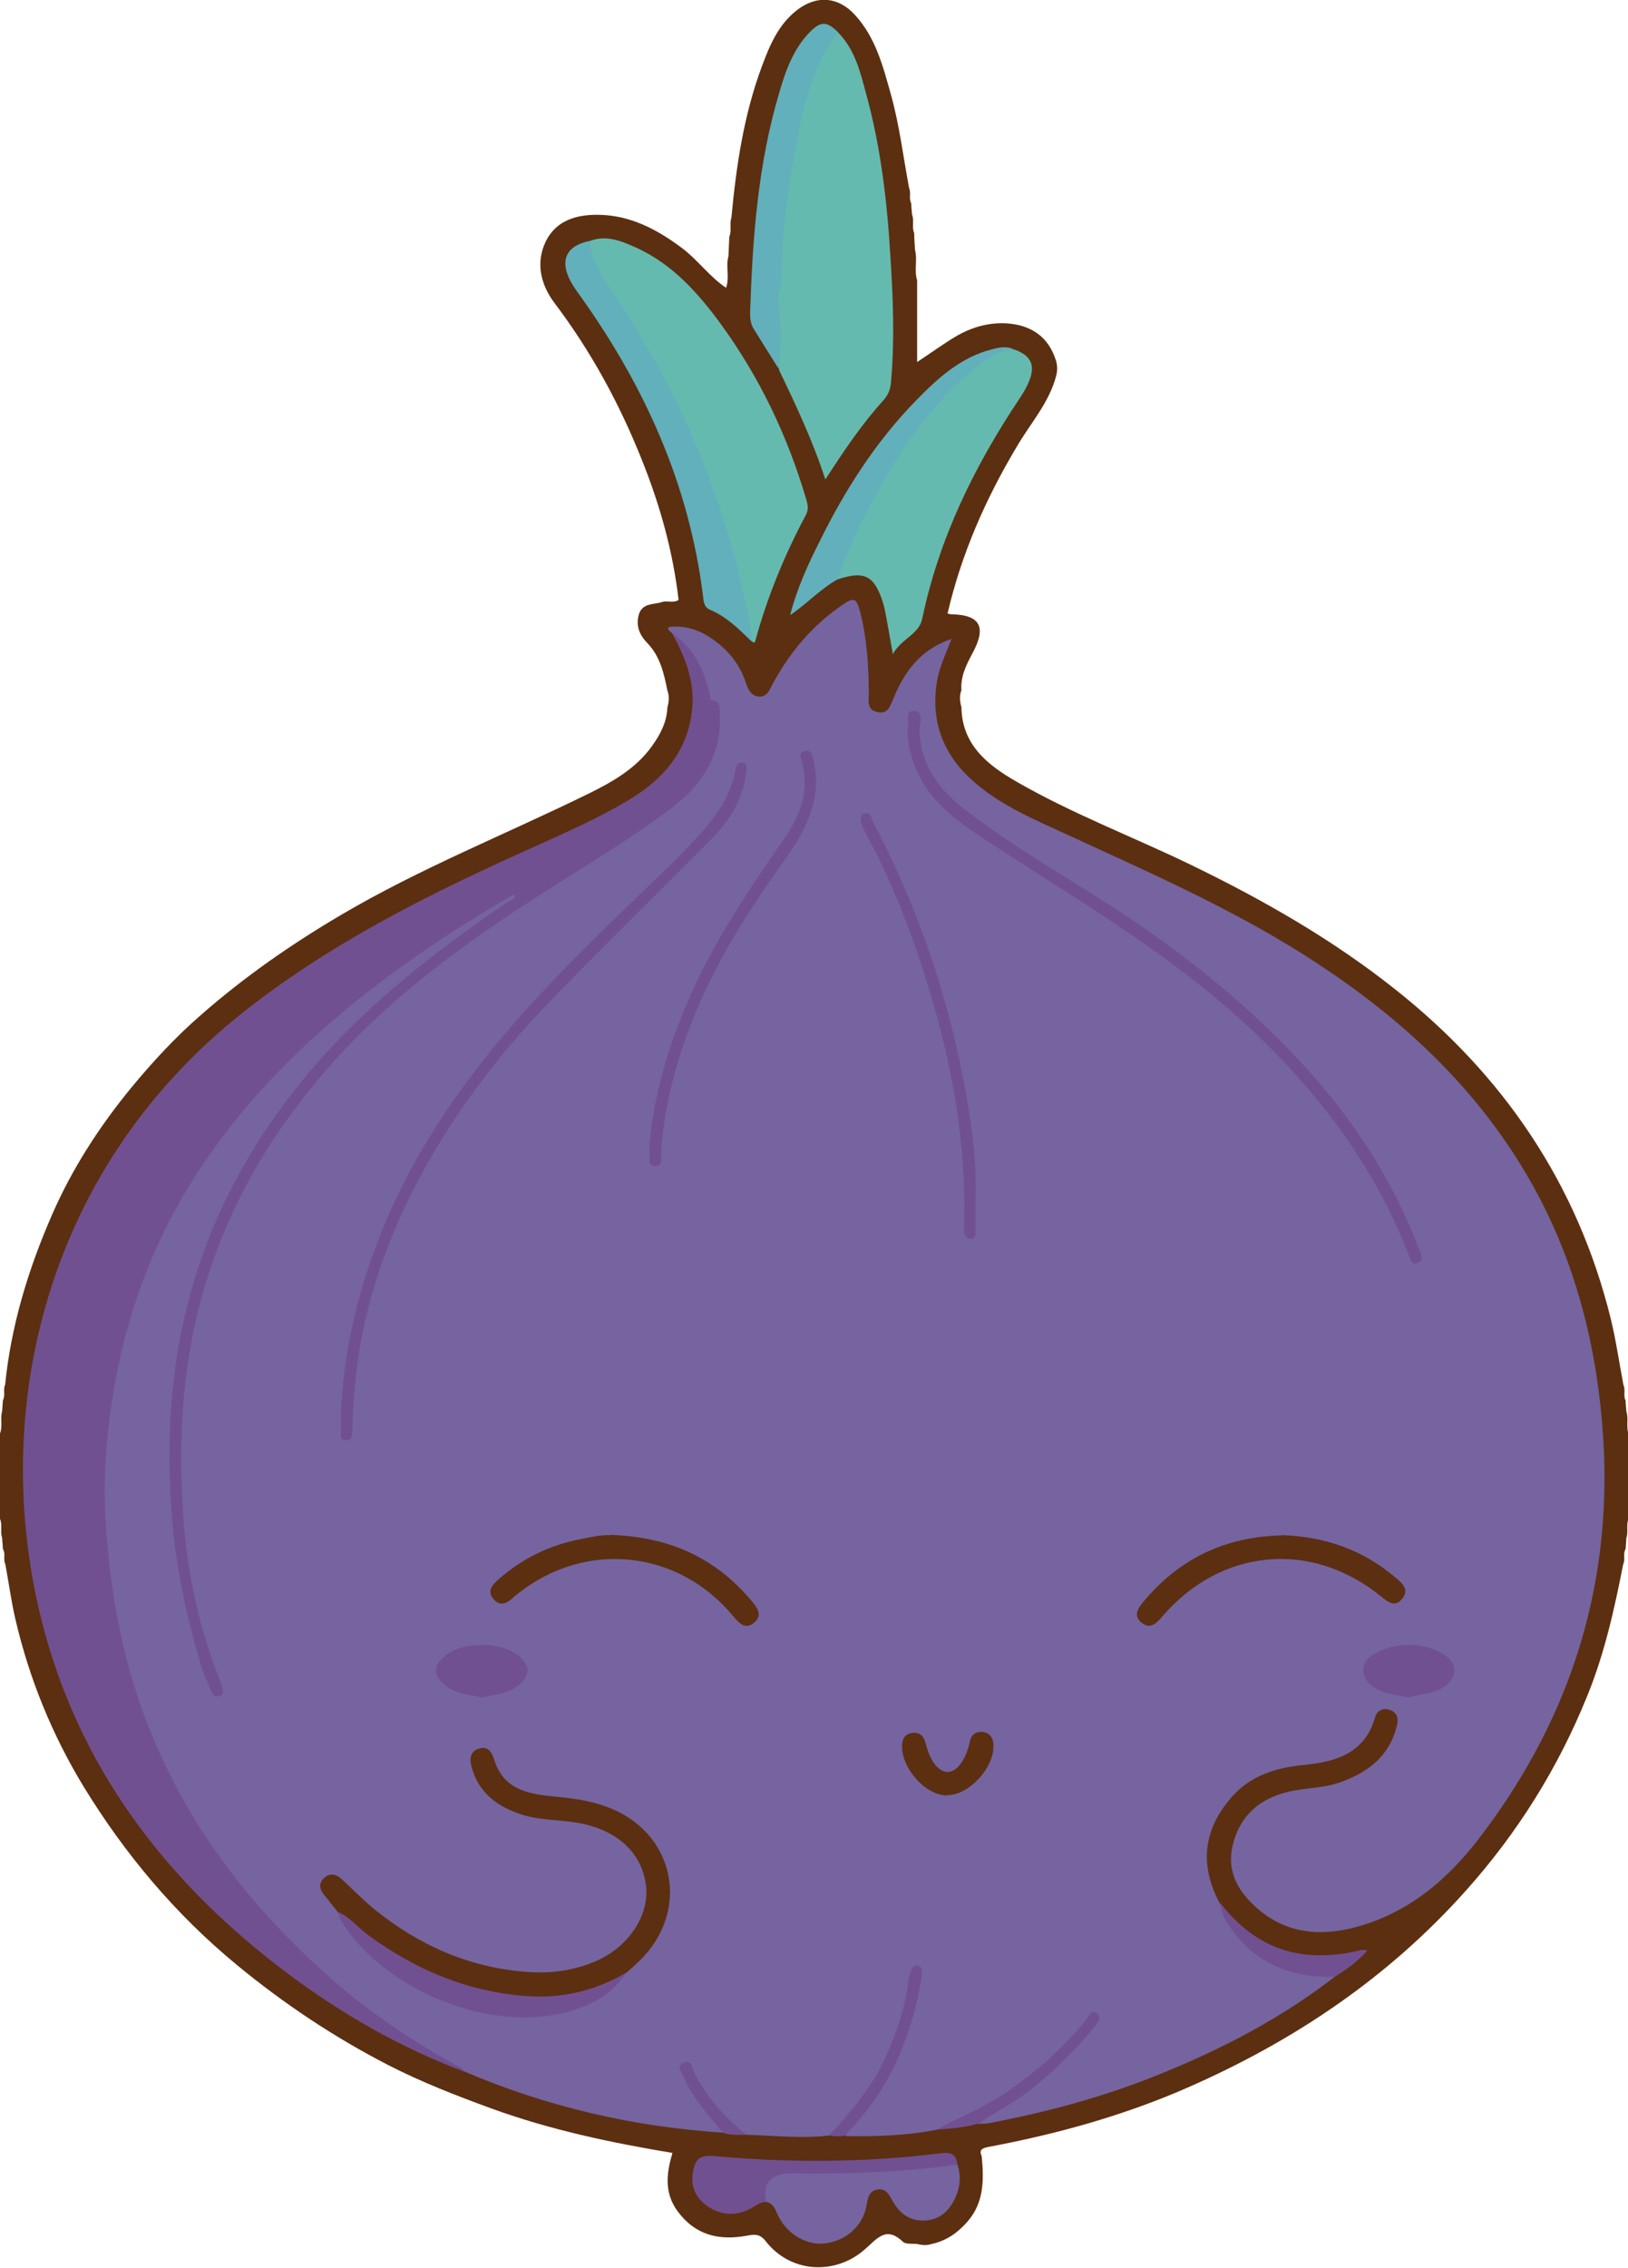
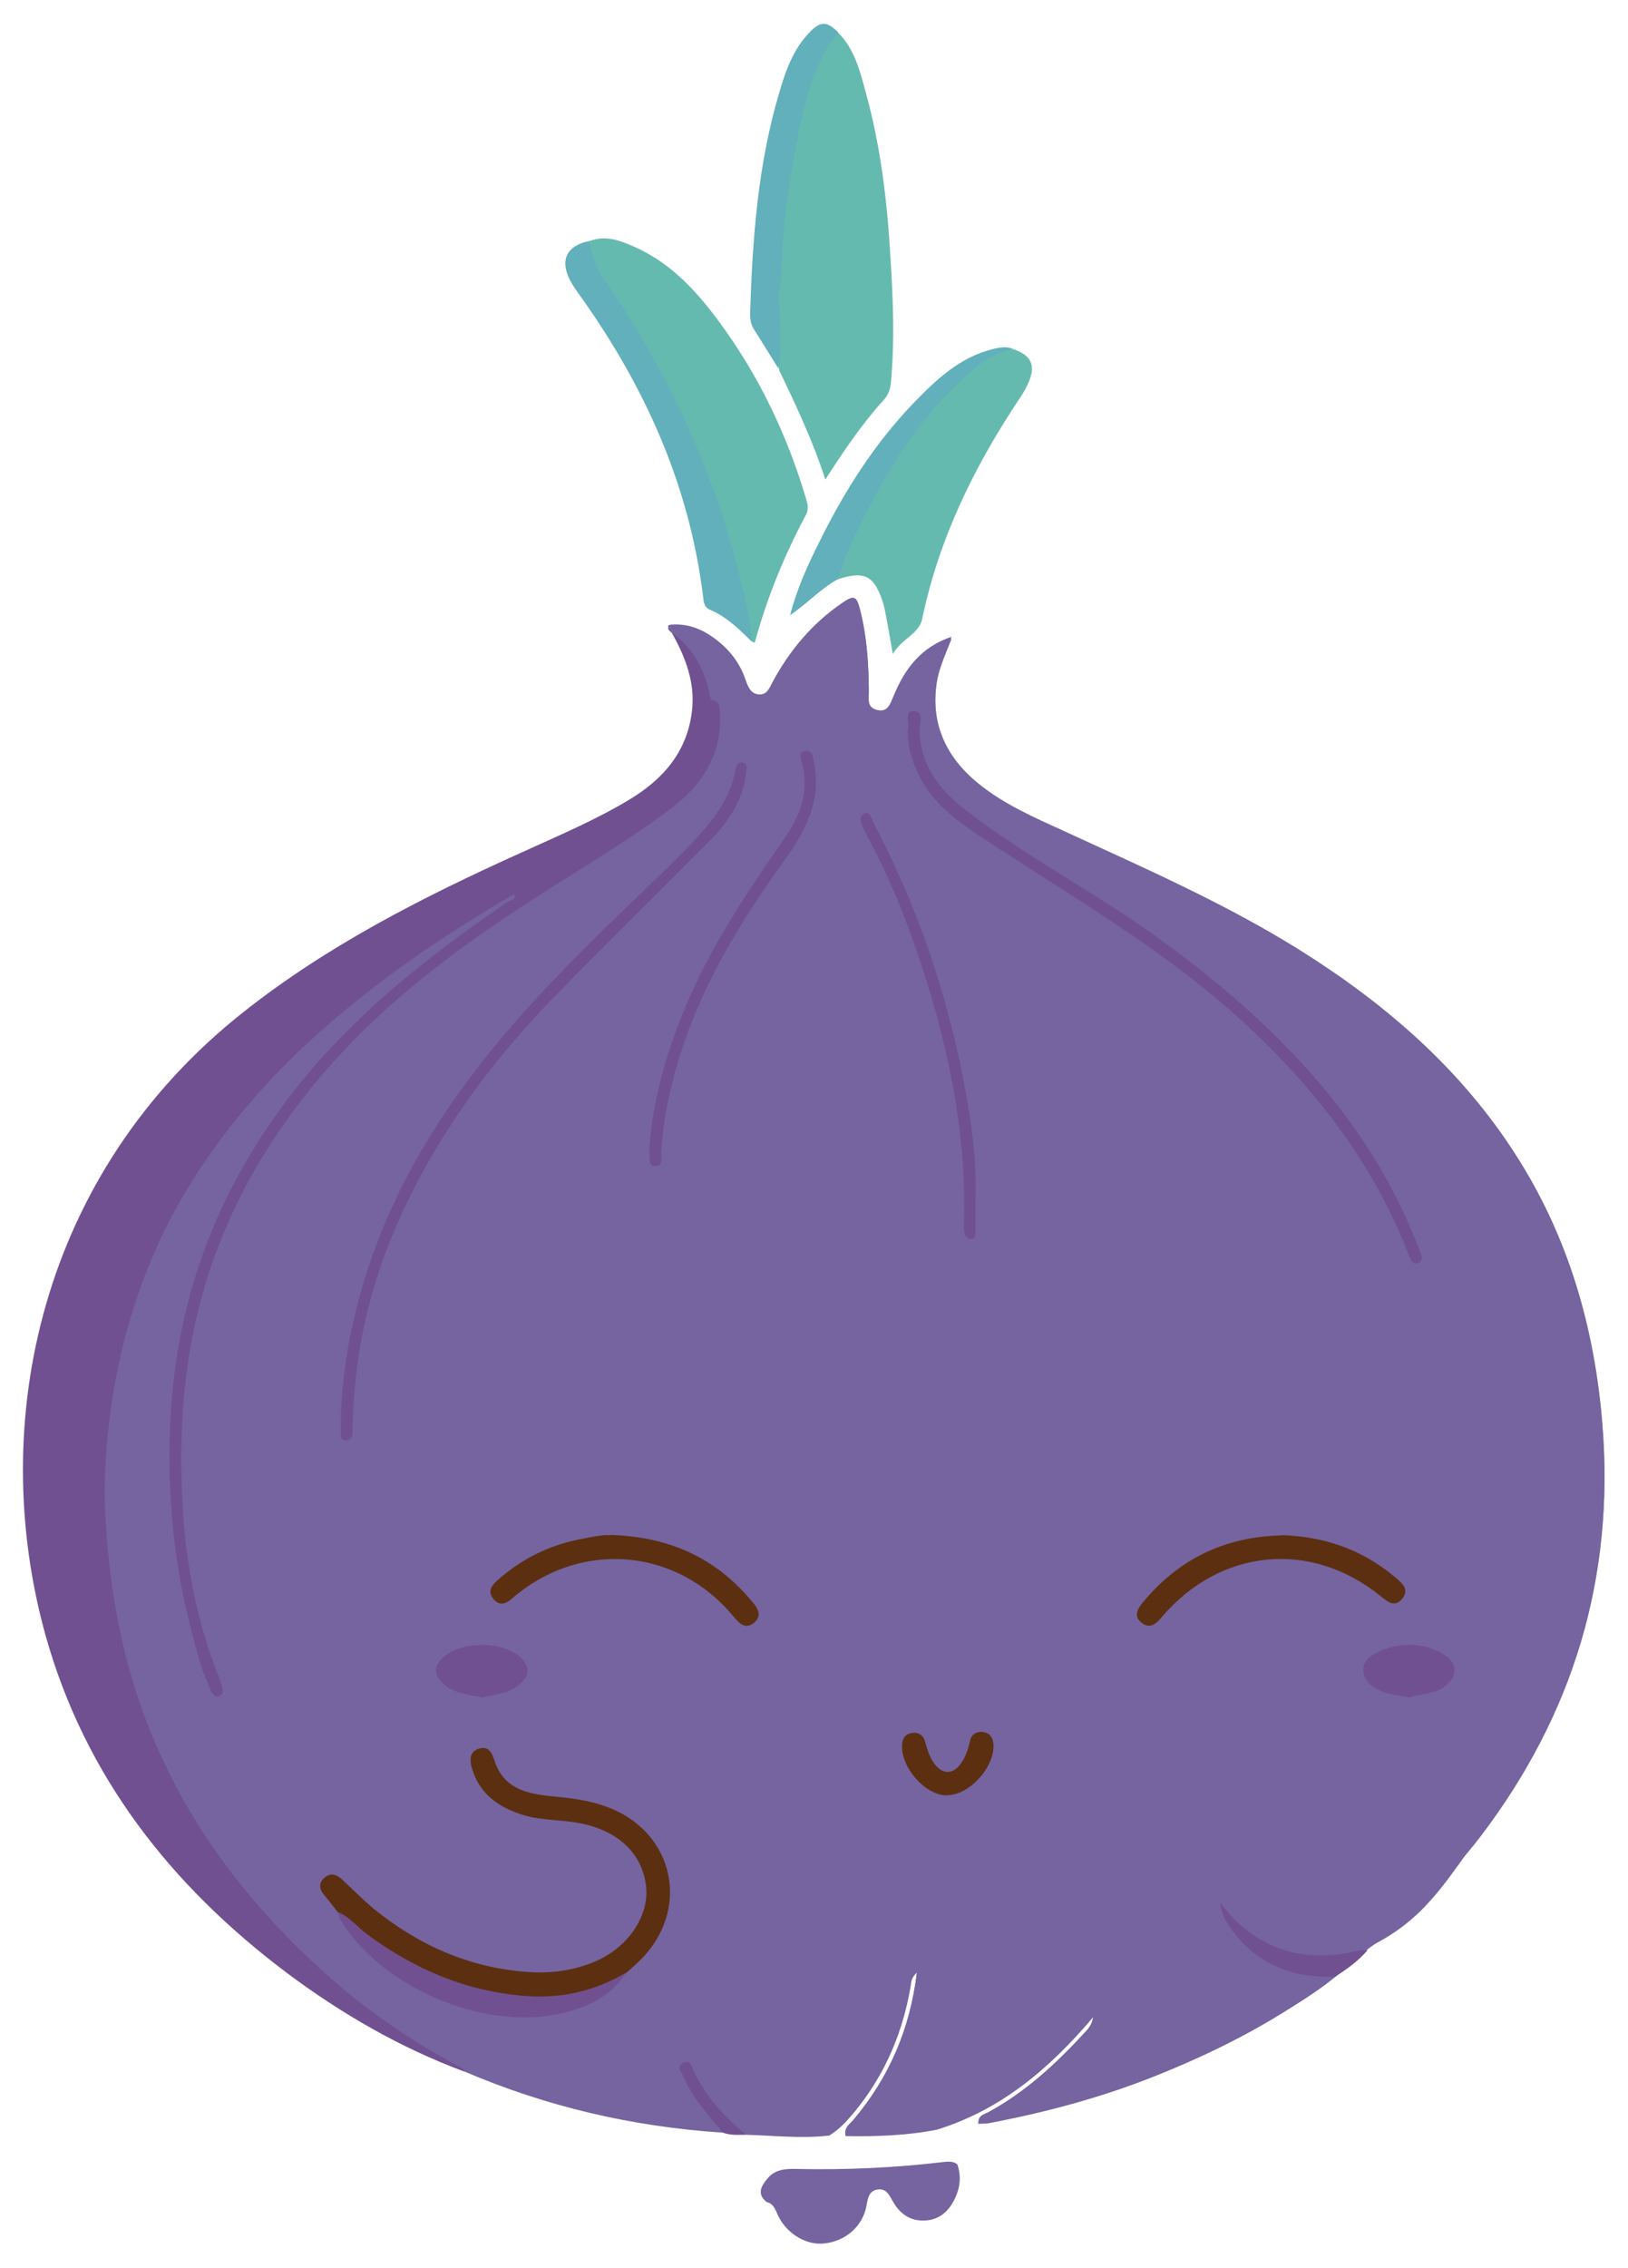
<svg xmlns="http://www.w3.org/2000/svg" id="Capa_2" data-name="Capa 2" viewBox="0 0 61.01 84.95">
  <defs>
    <style>
      .cls-1 {
        fill: #65baaf;
      }

      .cls-2 {
        fill: #61b0bc;
      }

      .cls-3 {
        fill: #5c2f10;
      }

      .cls-4 {
        fill: #715091;
      }

      .cls-5 {
        fill: #7564a0;
      }
    </style>
  </defs>
  <g id="Capa_1-2" data-name="Capa 1">
    <g>
      <path class="cls-5" d="M31.06,79.91c-1.03,.12-2.06,0-3.09-.03-.67-.22-1.03-.79-1.46-1.28-.31-.36-.48-.81-.8-1.17,.17,.72,.63,1.28,1.08,1.83,.13,.16,.37,.27,.29,.54-3.36-.22-6.6-.97-9.7-2.3-3.83-1.89-6.92-4.66-9.38-8.11-2.21-3.1-3.54-6.57-3.99-10.36-.44-3.66-.16-7.25,1.06-10.74,1.03-2.95,2.66-5.53,4.78-7.83,2.57-2.8,5.65-4.94,8.86-6.91,.17-.1,.35-.21,.56-.19,.25,.32-.08,.41-.24,.51-.95,.63-1.86,1.31-2.77,2-2.26,1.73-4.27,3.7-5.91,6.04-2.15,3.07-3.42,6.48-3.75,10.22-.32,3.61-.01,7.15,1.25,10.57,.06,.15,.08,.32,.23,.45,.09-.11,.02-.2-.01-.29-1.02-2.73-1.42-5.56-1.42-8.47,0-2.91,.51-5.69,1.62-8.37,1.06-2.54,2.57-4.78,4.46-6.77,2.47-2.61,5.39-4.64,8.41-6.54,1.44-.91,2.92-1.78,4.23-2.88,.74-.61,1.27-1.38,1.41-2.36,.06-.43,.15-.88-.17-1.26-.32-.95-.7-1.86-1.43-2.58-.12-.1-.27-.23,.04-.24,.53-.02,1.01,.14,1.44,.44,.61,.41,1.06,.96,1.29,1.66,.09,.26,.2,.5,.49,.52,.31,.02,.4-.25,.52-.48,.64-1.18,1.48-2.18,2.59-2.94,.46-.32,.55-.28,.69,.27,.25,.98,.31,1.99,.32,3,0,.29-.09,.64,.31,.73,.41,.1,.49-.23,.62-.53,.41-.99,1.01-1.82,2.17-2.21-.23,.59-.48,1.11-.56,1.68-.23,1.59,.36,2.84,1.57,3.82,.96,.78,2.09,1.27,3.21,1.78,3.04,1.4,6.11,2.74,8.95,4.53,3.18,2.01,5.97,4.44,8.01,7.65,1.95,3.06,2.92,6.43,3.21,10.03,.46,5.7-1.1,10.79-4.53,15.32-1.25,1.66-2.01,3.09-3.9,4.1-.43,.23-1,.86-1.89,1.53-1.77,1.34-4.69,2.69-6.23,3.33-2.08,.85-4.24,1.43-6.45,1.85-.12,.02-.25,.01-.38,.02-.01-.27,.23-.3,.39-.39,1.39-.76,2.53-1.82,3.59-2.97,.14-.15,.28-.3,.33-.64-1.65,1.95-3.47,3.48-5.86,4.22-1.13,.22-2.27,.26-3.42,.24-.08-.27,.15-.39,.28-.55,1.34-1.59,2.13-3.41,2.39-5.57-.24,.21-.22,.41-.25,.59-.33,1.87-1.09,3.53-2.37,4.95-.21,.23-.44,.43-.72,.59Z" />
-       <path class="cls-3" d="M.19,51.89c.22-2.23,.87-4.35,1.76-6.39,.75-1.72,1.77-3.3,2.97-4.76,.81-.98,1.67-1.91,2.63-2.74,1.62-1.42,3.38-2.64,5.23-3.73,2.97-1.75,6.17-3.02,9.25-4.53,.9-.44,1.79-.94,2.4-1.79,.31-.43,.56-.9,.58-1.45,.06-.21,.08-.43,0-.64-.13-.64-.27-1.27-.74-1.76-.3-.31-.45-.65-.33-1.08,.13-.43,.52-.37,.84-.46,.21-.09,.45,.05,.65-.09-.21-1.81-.69-3.53-1.37-5.23-.84-2.11-1.91-4.08-3.28-5.89-.54-.72-.7-1.53-.33-2.3,.44-.9,1.36-1.06,2.27-.99,1.06,.09,1.96,.58,2.81,1.21,.61,.45,1.05,1.09,1.68,1.51,.14-.39-.02-.8,.09-1.19l.03-.72c.1-.23,0-.48,.08-.72,.18-1.93,.46-3.83,1.14-5.66,.29-.78,.61-1.55,1.29-2.09,.74-.59,1.57-.54,2.21,.17,.77,.85,1.04,1.91,1.34,2.98,.32,1.15,.46,2.33,.68,3.5,.08,.18-.02,.39,.08,.57,0,.14,.02,.28,.03,.42,.09,.22-.02,.47,.08,.69,0,.21,.02,.42,.03,.63,.1,.38-.04,.77,.08,1.14v3.06c.52-.34,.98-.68,1.47-.97,.57-.33,1.19-.51,1.85-.48,.93,.05,1.61,.49,1.89,1.42,.05,.18,.05,.36,0,.55-.26,1-.96,1.77-1.47,2.64-1.17,1.96-2.08,4.02-2.6,6.26,.05,.01,.1,.03,.15,.03,1.06,.02,1.31,.46,.81,1.41-.24,.45-.48,.9-.44,1.43-.08,.21-.06,.42,0,.64,.02,1.41,.99,2.17,2.05,2.78,2.08,1.2,4.32,2.05,6.48,3.09,2.73,1.32,5.35,2.81,7.73,4.7,4.05,3.21,6.82,7.27,8.07,12.32,.2,.82,.32,1.66,.48,2.5,.09,.18-.02,.4,.08,.58,0,.14,.02,.28,.03,.41,.09,.27-.02,.56,.08,.83,0,1.06,0,2.13,0,3.19-.1,.23,0,.48-.08,.71l-.03,.42c-.11,.18,0,.39-.09,.57-.33,1.68-.7,3.35-1.35,4.94-1.09,2.69-2.6,5.11-4.54,7.28-2.92,3.27-6.45,5.64-10.45,7.39-2.4,1.05-4.91,1.74-7.47,2.22-.18,.04-.35,.09-.23,.34,.08,.87,.1,1.72-.53,2.45-.37,.42-.79,.72-1.34,.84-.18,.06-.36,.05-.55,0-.18-.02-.42,.02-.53-.08-.65-.62-.98-.1-1.45,.3-1.1,.95-2.76,.88-3.7-.33-.22-.28-.42-.25-.7-.2-1.04,.19-1.93-.01-2.6-.92-.51-.7-.41-1.43-.19-2.18-2.29-.38-4.57-.86-6.77-1.66-1.32-.48-2.63-.99-3.88-1.63-2.02-1.04-3.9-2.29-5.66-3.74-2.31-1.9-4.2-4.15-5.75-6.68-1.18-1.94-2.04-4.04-2.56-6.27-.16-.68-.25-1.38-.38-2.07-.09-.18,.02-.39-.09-.57l-.03-.42c-.08-.23,.02-.48-.08-.71,0-1.07,0-2.13,0-3.2,.11-.27,0-.56,.08-.83l.03-.41c.1-.18,0-.4,.08-.58Z" />
      <path class="cls-5" d="M31.06,79.99c-1.03,.12-2.06,0-3.09-.03-.67-.22-1.03-.79-1.46-1.28-.31-.36-.48-.81-.8-1.17,.17,.72,.63,1.28,1.08,1.83,.13,.16,.37,.27,.29,.54-3.36-.22-6.6-.97-9.7-2.3-3.83-1.89-6.92-4.66-9.38-8.11-2.21-3.1-3.54-6.57-3.99-10.36-.44-3.66-.16-7.25,1.06-10.74,1.03-2.95,2.66-5.53,4.78-7.83,2.57-2.8,5.65-4.94,8.86-6.91,.17-.1,.35-.21,.56-.19,.25,.32-.08,.41-.24,.51-.95,.63-1.86,1.31-2.77,2-2.26,1.73-4.27,3.7-5.91,6.04-2.15,3.07-3.42,6.48-3.75,10.22-.32,3.61-.01,7.15,1.25,10.57,.06,.15,.08,.32,.23,.45,.09-.11,.02-.2-.01-.29-1.02-2.73-1.42-5.56-1.42-8.47,0-2.91,.51-5.69,1.62-8.37,1.06-2.54,2.57-4.78,4.46-6.77,2.47-2.61,5.39-4.64,8.41-6.54,1.44-.91,2.92-1.78,4.23-2.88,.74-.61,1.27-1.38,1.41-2.36,.06-.43,.15-.88-.17-1.26-.32-.95-.7-1.86-1.43-2.58-.12-.1-.27-.23,.04-.24,.53-.02,1.01,.14,1.44,.44,.61,.41,1.06,.96,1.29,1.66,.09,.26,.2,.5,.49,.52,.31,.02,.4-.25,.52-.48,.64-1.18,1.48-2.18,2.59-2.94,.46-.32,.55-.28,.69,.27,.25,.98,.31,1.99,.32,3,0,.29-.09,.64,.31,.73,.41,.1,.49-.23,.62-.53,.41-.99,1.01-1.82,2.17-2.21-.23,.59-.48,1.11-.56,1.68-.23,1.59,.36,2.84,1.57,3.82,.96,.78,2.09,1.27,3.21,1.78,3.04,1.4,6.11,2.74,8.95,4.53,3.18,2.01,5.97,4.44,8.01,7.65,1.95,3.06,2.92,6.43,3.21,10.03,.46,5.7-1.1,10.79-4.53,15.32-1.25,1.66-2.78,2.97-4.86,3.48-1.27,.31-2.48,.17-3.51-.71-.73-.63-1.2-1.39-.95-2.41,.27-1.09,.99-1.72,2.05-1.98,.64-.16,1.31-.13,1.94-.35,1.06-.37,1.88-.98,2.16-2.14,.07-.28,0-.49-.26-.58-.25-.09-.48,0-.56,.28-.39,1.35-1.47,1.66-2.68,1.78-1.04,.1-1.99,.4-2.69,1.2-1.06,1.2-1.22,2.53-.46,3.96,.79,1.65,2.06,2.57,3.91,2.64,.15,0,.3,.01,.4,.14-1.99,1.54-4.2,2.69-6.52,3.63-2.08,.85-4.24,1.43-6.45,1.85-.12,.02-.25,.01-.38,.02-.01-.27,.23-.3,.39-.39,1.39-.76,2.53-1.82,3.59-2.97,.14-.15,.28-.3,.33-.64-1.65,1.95-3.47,3.48-5.86,4.22-1.13,.22-2.27,.26-3.42,.24-.08-.27,.15-.39,.28-.55,1.34-1.59,2.13-3.41,2.39-5.57-.24,.21-.22,.41-.25,.59-.33,1.87-1.09,3.53-2.37,4.95-.21,.23-.44,.43-.72,.59Z" />
      <path class="cls-4" d="M19.27,33.49c-2.37,1.38-4.65,2.9-6.74,4.69-1.92,1.63-3.61,3.46-5.01,5.56-1.78,2.68-2.86,5.63-3.33,8.8-.22,1.46-.32,2.95-.23,4.43,.18,3.05,.78,5.99,2.07,8.79,1.44,3.16,3.55,5.8,6.1,8.1,1.52,1.38,3.21,2.54,5.02,3.52,.09,.05,.21,.08,.24,.21-2.39-.89-4.57-2.15-6.61-3.67-4.36-3.27-7.6-7.38-9.08-12.69-2.2-7.94-.2-17.3,7.42-23.32,3.16-2.5,6.71-4.3,10.36-5.95,1.38-.63,2.79-1.22,4.09-2,1.27-.76,2.18-1.79,2.36-3.32,.13-1.07-.24-2.02-.75-2.93,.88,.61,1.28,1.51,1.46,2.52,.22,1.61-.41,2.85-1.67,3.82-1.64,1.27-3.46,2.26-5.25,3.3-.15,.09-.31,.1-.47,.14Z" />
      <path class="cls-1" d="M31.4,1.21c.64,.64,.84,1.49,1.06,2.31,.55,2,.79,4.05,.91,6.12,.1,1.56,.16,3.11,.02,4.67-.02,.27-.1,.48-.28,.68-.8,.88-1.47,1.87-2.18,2.97-.48-1.47-1.1-2.78-1.73-4.09-.14-.83,.02-1.67-.13-2.5,0-1.04,.08-2.08,.19-3.12,.17-1.64,.42-3.27,.9-4.86,.18-.6,.41-1.18,.74-1.71,.12-.2,.24-.42,.5-.48Z" />
      <path class="cls-1" d="M22.12,9.02c.63-.23,1.19,.02,1.73,.26,1.34,.61,2.3,1.68,3.15,2.84,1.46,2,2.51,4.2,3.21,6.57,.06,.2,.1,.38,0,.58-.8,1.5-1.45,3.07-1.9,4.72,0,.03-.03,.07-.05,.08-.02,0-.05-.03-.08-.04-.27-.54-.29-1.13-.42-1.7-.9-4-2.49-7.7-4.77-11.1-.31-.46-.63-.91-.83-1.42-.1-.25-.23-.51-.04-.78Z" />
      <path class="cls-1" d="M37.98,13.08c.65,.22,.84,.59,.58,1.21-.09,.22-.21,.43-.34,.62-1.7,2.54-3.03,5.25-3.66,8.27-.12,.58-.78,.74-1.1,1.32-.12-.65-.2-1.17-.31-1.7-.05-.23-.13-.46-.23-.67-.29-.61-.66-.71-1.53-.43-.15-.18-.02-.35,.05-.51,1.09-2.68,2.47-5.18,4.65-7.16,.53-.49,1.08-1.02,1.9-.94Z" />
      <path class="cls-2" d="M22.12,9.02c.01,.59,.28,1.09,.6,1.56,2.47,3.6,4.25,7.51,5.18,11.79,.12,.55,.26,1.09,.27,1.66-.47-.46-.94-.93-1.56-1.19-.26-.11-.24-.36-.27-.56-.52-4.13-2.17-7.79-4.57-11.16-.14-.19-.28-.39-.39-.59-.42-.79-.15-1.34,.74-1.51Z" />
      <path class="cls-2" d="M31.4,1.21c-.94,1.21-1.26,2.65-1.54,4.1-.32,1.66-.56,3.33-.57,5.02,0,.34-.17,.68-.09,1.03,.04,.81,.11,1.63-.03,2.44-.31-.5-.62-.99-.93-1.49-.11-.18-.13-.38-.13-.58,.09-2.79,.29-5.56,1.09-8.25,.24-.83,.53-1.65,1.15-2.28,.41-.42,.64-.4,1.05,0Z" />
      <path class="cls-5" d="M35.88,81.08c.15,.44,.1,.87-.1,1.28-.22,.45-.55,.77-1.08,.81-.55,.04-.95-.22-1.22-.68-.14-.23-.24-.53-.59-.48-.33,.05-.37,.33-.42,.62-.15,.77-.78,1.31-1.57,1.4-.65,.08-1.37-.33-1.71-.98-.12-.22-.16-.5-.46-.57-.39-.31-.19-.62,.04-.89,.27-.33,.66-.36,1.06-.35,1.85,.04,3.69-.04,5.53-.26,.19-.02,.37-.03,.52,.09Z" />
      <path class="cls-2" d="M37.98,13.08c-.71,.09-1.24,.52-1.74,.97-1.5,1.32-2.61,2.95-3.54,4.71-.51,.95-.98,1.92-1.31,2.94-.65,.36-1.15,.92-1.78,1.34,.25-.97,.65-1.86,1.09-2.73,.95-1.93,2.1-3.74,3.61-5.29,.82-.84,1.68-1.64,2.88-1.94,.27-.07,.54-.12,.8,0Z" />
-       <path class="cls-4" d="M35.88,81.08c-2.08,.29-4.18,.36-6.28,.33-.72,0-1.06,.43-.87,1.07-.26-.02-.43,.17-.65,.27-.56,.27-1.1,.22-1.6-.14-.4-.29-.59-.69-.52-1.19,.08-.57,.27-.71,.83-.66,2.83,.26,5.67,.24,8.49-.11,.37-.05,.56,.06,.6,.42Z" />
      <path class="cls-4" d="M50.03,74.04c-1.67,.06-3.03-.51-3.98-1.92-.18-.26-.29-.54-.33-.86,1.35,1.78,3.12,2.31,5.25,1.79,.07-.02,.14,0,.28,0-.38,.43-.79,.72-1.22,.99Z" />
-       <path class="cls-4" d="M31.06,79.99c.83-.9,1.63-1.82,2.14-2.96,.4-.91,.72-1.83,.84-2.82,.01-.11,.03-.22,.07-.32,.05-.13,.11-.31,.3-.26,.17,.05,.16,.2,.14,.36-.35,2.22-1.17,4.21-2.75,5.85-.04,.04-.06,.09-.08,.14-.22,.05-.44,.05-.66,0Z" />
-       <path class="cls-4" d="M35.13,79.75c.87-.48,1.81-.84,2.64-1.42,1.1-.77,2.1-1.63,2.93-2.68,.11-.14,.2-.39,.4-.24,.21,.16,.04,.36-.09,.52-.73,.89-1.55,1.69-2.46,2.4-.59,.46-1.27,.79-1.88,1.21-.5,.14-1.02,.2-1.54,.22Z" />
      <path class="cls-4" d="M27.09,79.88c-.54-.66-1.14-1.28-1.47-2.09-.07-.17-.3-.37-.02-.52,.28-.15,.33,.14,.4,.31,.46,.96,1.15,1.72,1.97,2.38-.3,0-.59,.03-.88-.08Z" />
      <path class="cls-3" d="M12.65,71.61c-.17-.21-.33-.43-.51-.64-.18-.22-.2-.44,.01-.63,.21-.19,.43-.15,.64,.03,.4,.37,.79,.77,1.21,1.12,1.67,1.36,3.57,2.21,5.74,2.37,.91,.07,1.8-.05,2.63-.42,1.21-.54,1.97-1.72,1.84-2.8-.14-1.2-1.02-2.05-2.43-2.34-.73-.15-1.5-.1-2.22-.33-.92-.3-1.63-.81-1.89-1.8-.08-.31-.04-.57,.27-.67,.33-.11,.48,.1,.58,.41,.37,1.21,1.42,1.3,2.43,1.4,.61,.06,1.2,.15,1.77,.36,2.58,.93,3.2,3.9,1.22,5.8-.16,.15-.32,.3-.49,.44-1.06,.97-2.38,1.1-3.7,1.02-2.25-.13-4.26-.99-6.06-2.33-.39-.29-.72-.62-1.04-.98Z" />
      <path class="cls-4" d="M19.27,33.49c1.49-.96,3.09-1.74,4.54-2.77,.76-.54,1.56-1.02,2.1-1.82,.43-.65,.69-1.32,.64-2.11-.01-.19-.08-.41,.1-.57,.34,.03,.32,.28,.33,.52,.08,1.61-.74,2.75-1.96,3.64-1.84,1.36-3.83,2.49-5.74,3.76-2.43,1.61-4.74,3.38-6.71,5.55-2.83,3.13-4.75,6.72-5.46,10.93-.32,1.9-.37,3.79-.27,5.69,.11,2.25,.54,4.45,1.38,6.56,.04,.1,.07,.21,.1,.31,.03,.12,.08,.27-.08,.34-.18,.08-.28-.06-.34-.2-.15-.36-.31-.71-.41-1.07-.5-1.72-.88-3.45-1.03-5.25-.28-3.23-.05-6.39,.95-9.47,.85-2.6,2.19-4.94,3.92-7.06,2.19-2.68,4.88-4.77,7.71-6.7,.09-.06,.32-.06,.22-.28Z" />
      <path class="cls-4" d="M12.77,53.03c.1-2.51,.69-4.91,1.66-7.22,1.27-3,3.13-5.6,5.3-8.01,1.32-1.46,2.72-2.83,4.13-4.19,.87-.84,1.76-1.65,2.55-2.57,.55-.64,.98-1.32,1.14-2.15,.03-.15,.07-.37,.29-.32,.19,.04,.14,.24,.12,.38-.11,1.02-.65,1.82-1.34,2.52-1.93,1.95-3.9,3.87-5.82,5.84-2.32,2.37-4.28,5.01-5.68,8.02-.98,2.1-1.62,4.3-1.82,6.62-.05,.53-.09,1.05-.09,1.58,0,.19,0,.42-.24,.42-.29,0-.18-.26-.19-.42-.02-.16,0-.33,0-.5Z" />
      <path class="cls-4" d="M34.03,27.28c.06-.19-.15-.65,.2-.65,.42,0,.23,.46,.23,.71,.03,1.28,.7,2.2,1.66,2.95,2.04,1.59,4.32,2.81,6.45,4.26,2.35,1.61,4.54,3.41,6.44,5.52,1.8,2,3.24,4.24,4.19,6.77,.07,.18,.17,.37-.07,.47-.22,.08-.27-.14-.33-.28-.68-1.77-1.6-3.41-2.73-4.93-1.24-1.66-2.66-3.14-4.24-4.49-2.65-2.27-5.65-4.03-8.56-5.93-1.13-.74-2.3-1.46-2.89-2.76-.23-.5-.39-1.03-.36-1.64Z" />
      <path class="cls-4" d="M12.65,71.61c.45,.18,.74,.57,1.12,.85,1.76,1.3,3.71,2.13,5.9,2.3,1.35,.11,2.62-.18,3.79-.87-.59,.94-1.53,1.33-2.55,1.55-2.86,.6-6.59-1.01-8.12-3.48-.07-.11-.09-.24-.14-.35Z" />
      <path class="cls-4" d="M24.34,42.89c.14-1.67,.6-3.36,1.27-4.99,.96-2.38,2.39-4.48,3.84-6.58,.57-.83,.87-1.72,.61-2.74-.04-.17-.17-.39,.1-.45,.28-.06,.3,.2,.34,.4,.31,1.46-.33,2.63-1.14,3.75-1.93,2.67-3.57,5.5-4.28,8.76-.15,.69-.26,1.4-.3,2.11-.01,.2,.09,.53-.22,.53-.31,0-.19-.33-.22-.53,0-.05,0-.11,0-.26Z" />
      <path class="cls-4" d="M36.56,44.86c0,.44,0,.82,0,1.21,0,.14,.03,.34-.18,.34-.16,0-.24-.16-.25-.31-.01-.13-.01-.26,0-.38,.08-3.48-.65-6.81-1.77-10.08-.5-1.45-1.08-2.87-1.81-4.23-.08-.15-.16-.29-.22-.44-.07-.17-.15-.4,.04-.49,.25-.11,.28,.17,.35,.31,1.59,3.01,2.7,6.19,3.36,9.53,.3,1.52,.53,3.05,.48,4.56Z" />
      <path class="cls-4" d="M52.82,63.58c-.5-.1-.98-.13-1.38-.42-.46-.34-.47-.88,0-1.17,.78-.48,1.91-.54,2.73,.03,.46,.32,.44,.77,0,1.12-.41,.33-.93,.28-1.35,.44Z" />
      <path class="cls-4" d="M18.06,63.58c-.54-.13-1.08-.14-1.49-.56-.3-.31-.31-.59,0-.9,.65-.67,2.31-.68,2.97,0,.3,.31,.31,.59,0,.9-.42,.43-.98,.43-1.48,.56Z" />
      <path class="cls-3" d="M35.49,67.25c-.83,0-1.76-1.08-1.68-1.93,.02-.23,.13-.37,.36-.41,.26-.04,.44,.09,.5,.33,.08,.29,.16,.56,.33,.8,.32,.44,.71,.44,1.02,0,.18-.26,.27-.55,.34-.86,.05-.22,.24-.33,.46-.31,.21,.02,.36,.15,.4,.38,.13,.86-.87,2-1.73,1.99Z" />
      <path class="cls-3" d="M22.85,57.49c2.27,.07,3.98,.88,5.32,2.48,.21,.25,.42,.53,.09,.81-.33,.27-.55,.03-.77-.23-2.07-2.51-5.54-2.87-8.08-.86-.06,.05-.12,.09-.17,.14-.24,.23-.5,.36-.75,.06-.25-.3-.04-.53,.2-.74,.9-.79,1.94-1.29,3.12-1.51,.41-.08,.83-.17,1.06-.13Z" />
      <path class="cls-3" d="M48.02,57.5c1.63,.05,3.06,.55,4.29,1.6,.25,.21,.51,.44,.24,.78-.27,.34-.53,.13-.79-.08-2.63-2.14-6.04-1.81-8.24,.79-.21,.25-.44,.43-.74,.19-.31-.25-.15-.52,.05-.76,1.35-1.64,3.09-2.46,5.19-2.51Z" />
      <path class="cls-4" d="M52.82,63.58c-.5-.1-.98-.13-1.38-.42-.46-.34-.47-.88,0-1.17,.78-.48,1.91-.54,2.73,.03,.46,.32,.44,.77,0,1.12-.41,.33-.93,.28-1.35,.44Z" />
      <path class="cls-4" d="M18.06,63.58c-.54-.13-1.08-.14-1.49-.56-.3-.31-.31-.59,0-.9,.65-.67,2.31-.68,2.97,0,.3,.31,.31,.59,0,.9-.42,.43-.98,.43-1.48,.56Z" />
    </g>
  </g>
</svg>